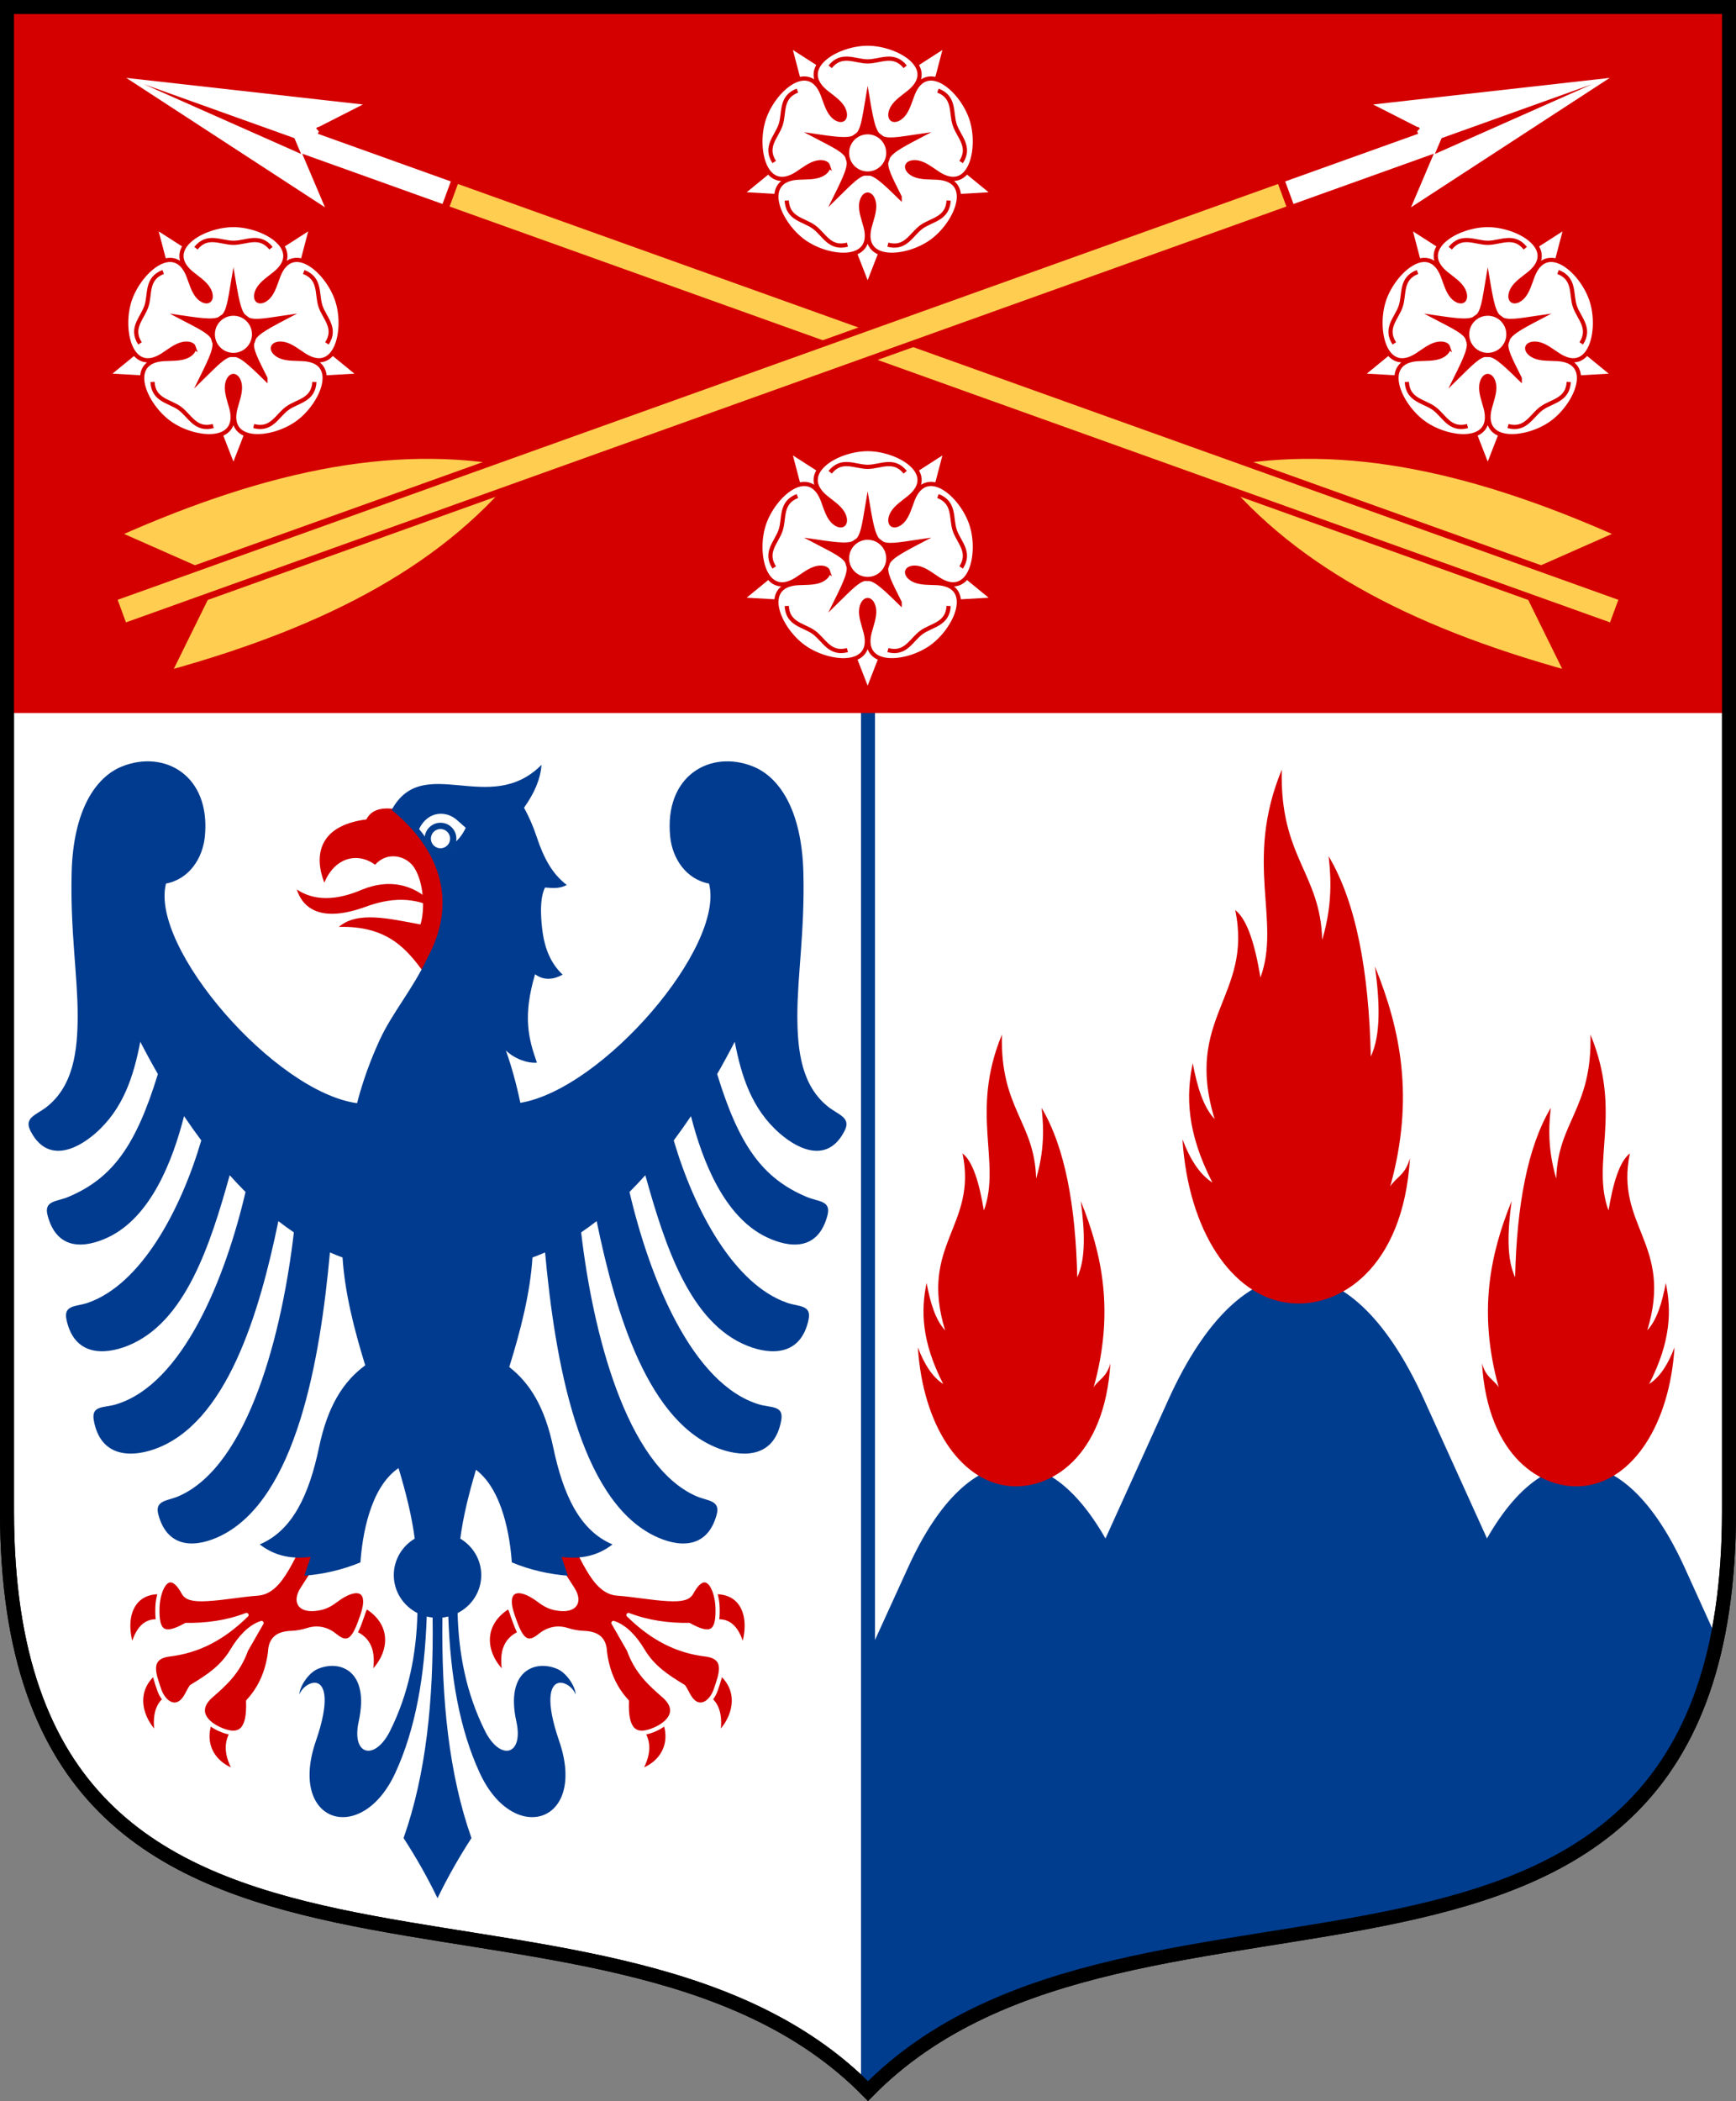
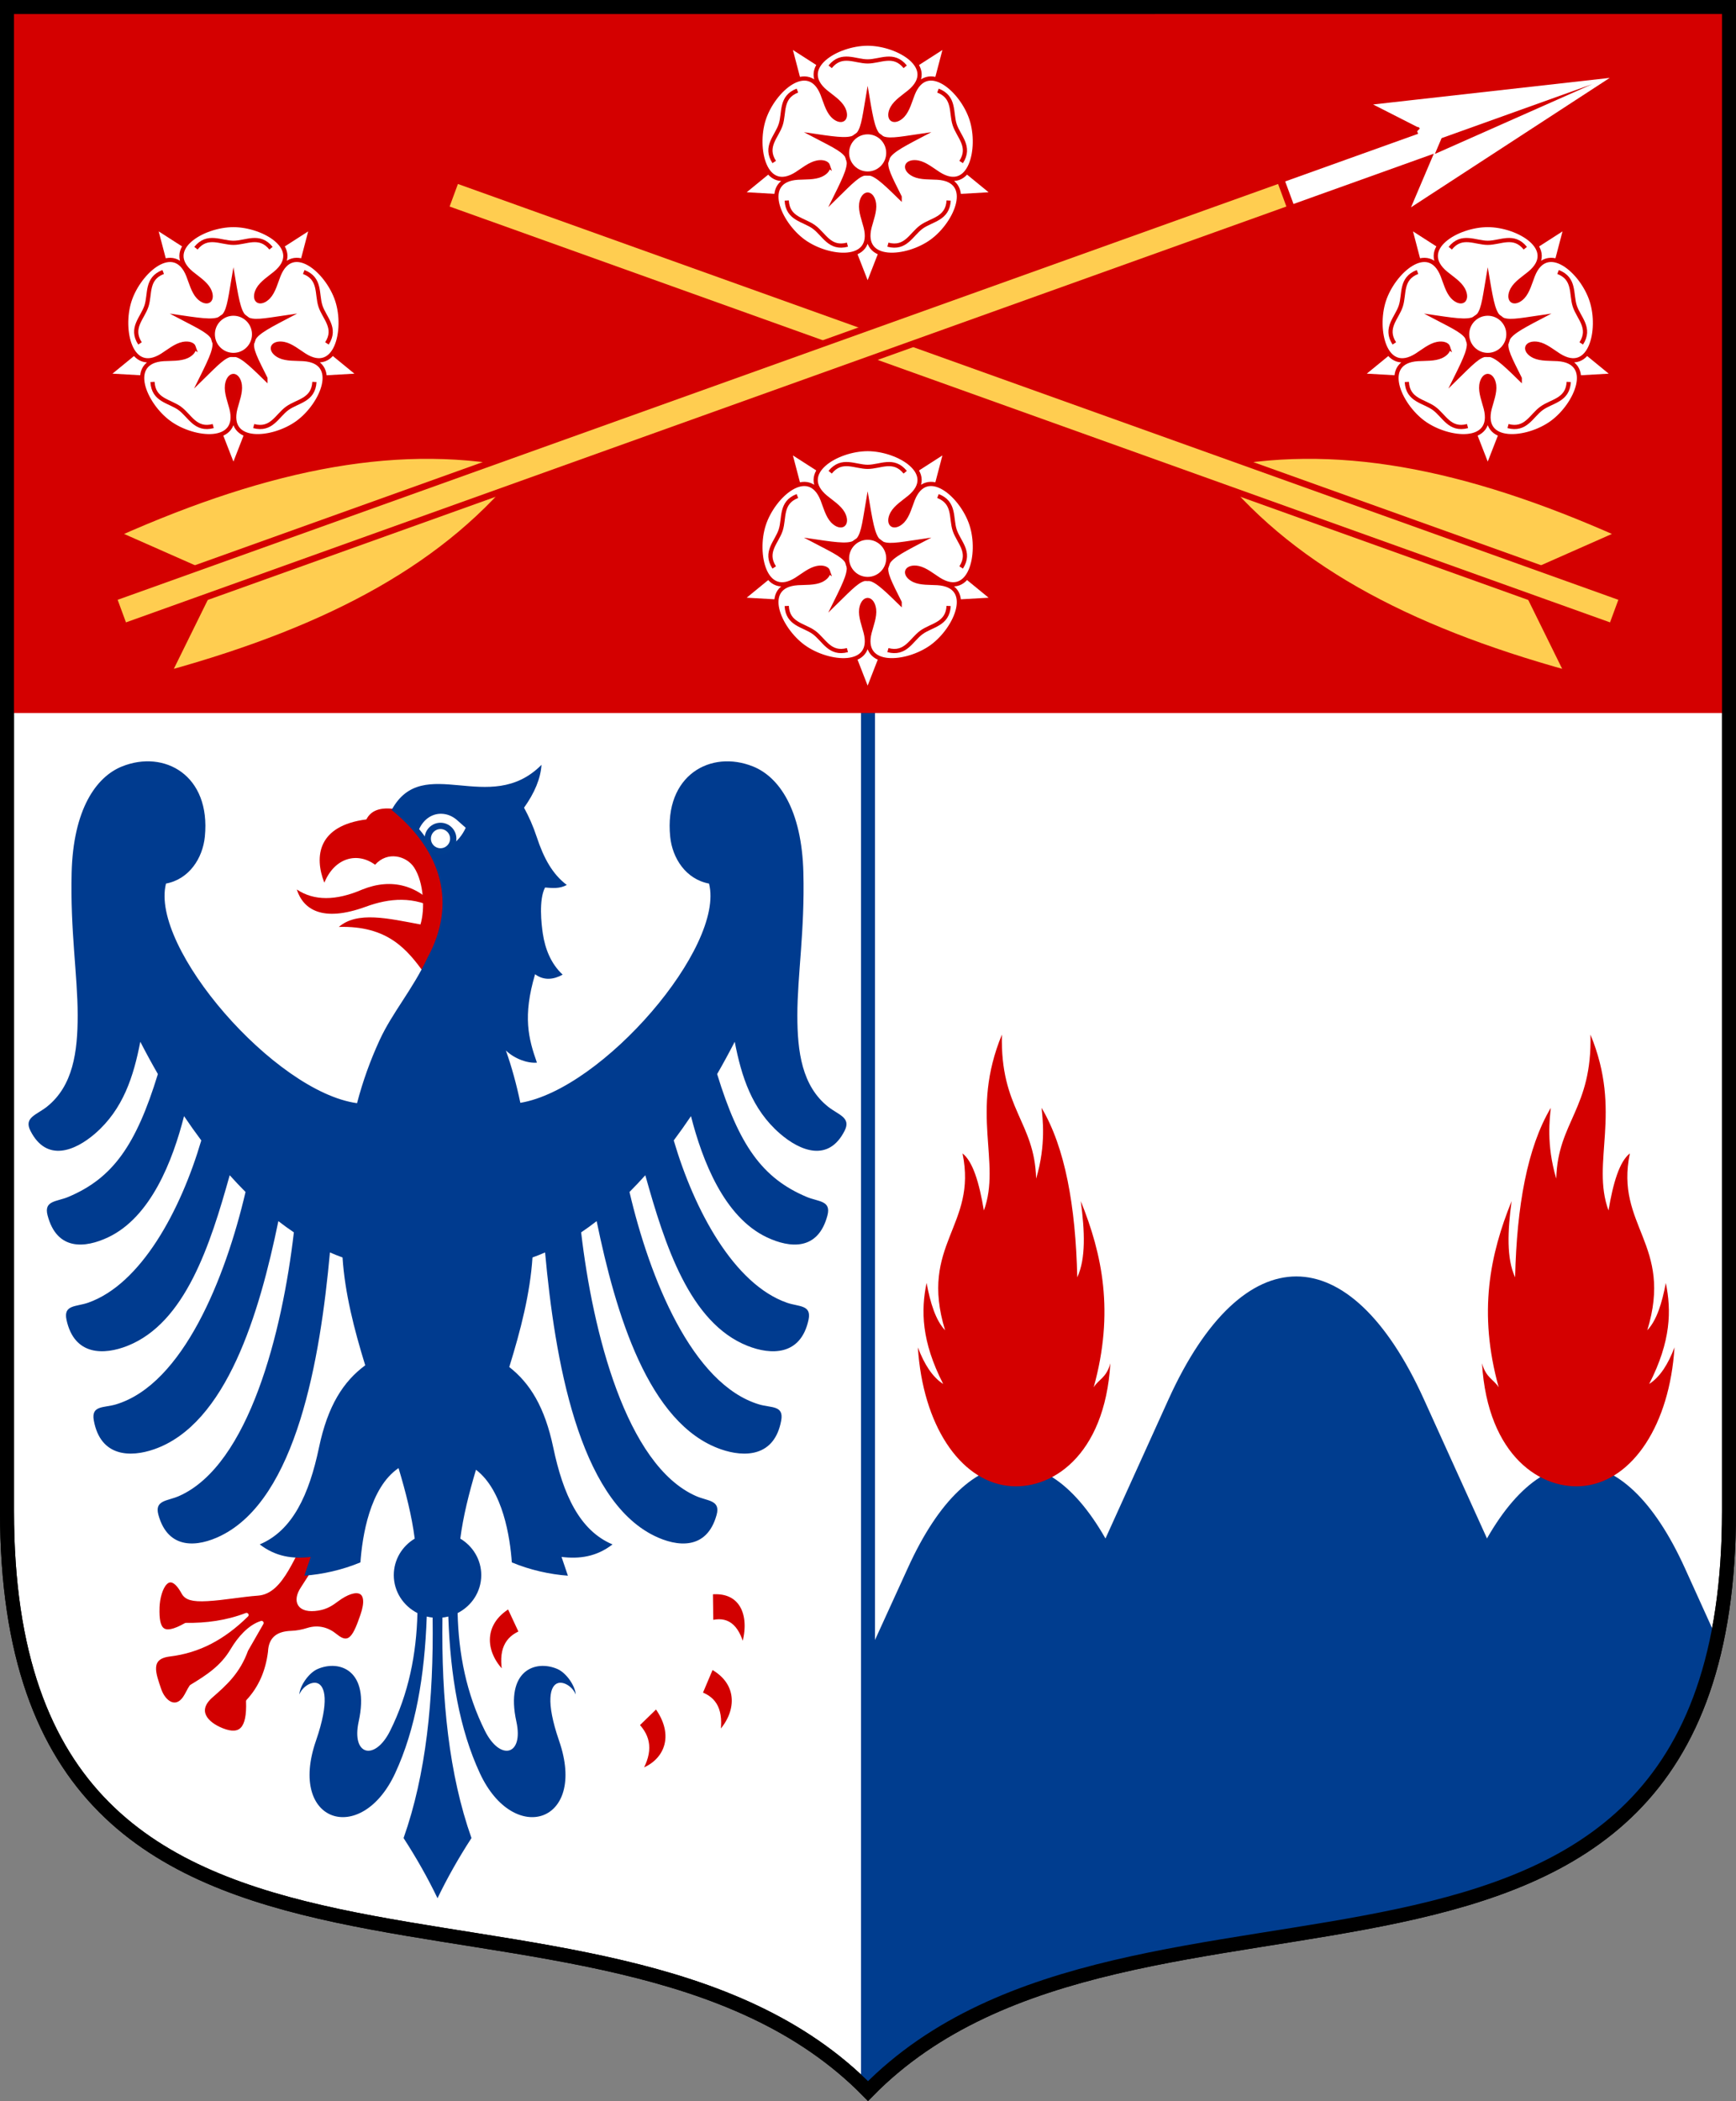
<svg xmlns="http://www.w3.org/2000/svg" xmlns:xlink="http://www.w3.org/1999/xlink" height="300" width="248">
  <rect width="100%" height="100%" fill="#808080" stroke="none" />
  <path d="m.971 101.81h246.06" fill="none" stroke="#000" stroke-width="2" />
  <path d="m247 1v214.77c0 82.42-84.912 44.012-123 82.791-38.089-38.77-123-.37-123-82.79v-214.77z" fill="#fff" stroke="#000" stroke-width="2" />
  <path d="m144.88 209.22c-5.39 0-10.76 4.89-15.19 14.66l-5.69 12.46v62.22c15.27-15.55 38.07-18.69 59.91-22.18l-23.85-52.5c-4.43-9.77-9.8-14.66-15.18-14.66z" fill="#003d8f" fill-rule="evenodd" />
  <path d="m225.47 209.22c-5.39 0-10.75 4.89-15.19 14.66l-23.66 52.06c27.03-4.43 52.04-10.24 58.66-41.94l-4.59-10.12c-4.44-9.77-9.83-14.66-15.22-14.66z" fill="#003d8f" fill-rule="evenodd" />
  <path d="m185.19 182.25c-6.45 0-12.94 5.83-18.25 17.53l-28.19 62.19-14.75 29.65v6.94c27.73-28.23 80.28-15.55 106.81-38.37l-27.4-60.41c-5.31-11.7-11.77-17.53-18.22-17.53z" fill="#003d8f" fill-rule="evenodd" />
  <path d="m143.13 147.72c-4.616 11.18-.045 18.207-2.577 25.112-.656-3.937-1.57-7.001-3.051-8.147 2.16 10.358-6.253 12.974-2.489 25.247-1.354-1.422-2.108-3.897-2.646-6.753-.809 3.914-.756 8.31 2.374 14.424-1.543-.99-2.709-2.821-3.616-5.227.702 11.041 5.949 18.919 12.784 19.767 6.134.761 13.915-4.139 14.716-17.492-.585 2.107-1.652 2.255-2.384 3.427 2.977-10.723 1.228-18.995-1.845-26.582.571 4.272.745 8.197-.501 10.879-.237-10.199-1.741-18.551-5.099-24.198.135 1.419.685 5.218-.778 10.106-.209-8.12-5.146-9.943-4.887-20.563z" fill="#d40000" fill-rule="evenodd" />
-   <path d="m183.11 109.89c-5.455 13.213-.053 21.517-3.045 29.678-.775-4.652-1.856-8.275-3.606-9.628 2.553 12.241-7.39 15.333-2.941 29.837-1.6-1.68-2.492-4.605-3.127-7.981-.956 4.626-.893 9.821 2.805 17.047-1.823-1.169-3.201-3.333-4.273-6.177.83 13.049 7.03 22.36 15.109 23.361 7.249.899 16.444-4.891 17.391-20.672-.691 2.49-1.952 2.664-2.818 4.05 3.518-12.672 1.451-22.449-2.181-31.415.675 5.049.881 9.687-.592 12.857-.28-12.052-2.058-21.92-6.027-28.595.159 1.679.81 6.164-.919 11.946-.246-9.602-6.08-11.759-5.773-24.308z" fill="#d40000" fill-rule="evenodd" />
  <path d="m227.21 147.72c4.616 11.18.045 18.207 2.577 25.112.656-3.937 1.57-7.001 3.051-8.147-2.16 10.358 6.253 12.974 2.489 25.247 1.354-1.422 2.108-3.897 2.646-6.753.809 3.914.756 8.31-2.374 14.424 1.543-.99 2.709-2.821 3.616-5.227-.702 11.041-5.949 18.919-12.784 19.767-6.134.761-13.915-4.139-14.716-17.492.585 2.107 1.652 2.255 2.384 3.427-2.977-10.723-1.228-18.995 1.845-26.582-.571 4.272-.745 8.197.501 10.879.237-10.199 1.741-18.551 5.099-24.198-.135 1.419-.685 5.218.778 10.106.209-8.126 5.146-9.948 4.887-20.567z" fill="#d40000" fill-rule="evenodd" />
  <path d="m124 98.953v199.67" fill="none" stroke="#003d8f" stroke-width="2" />
  <path d="m1 1v100.81h246v-100.81z" fill="#d40000" />
  <g fill-rule="evenodd" transform="matrix(-.645 .269 .365 .597 -52.249 13.984)">
    <g stroke="#d40000" stroke-width="1.439">
      <path d="m-238.29 195.41c-2.951 24.932-16.769 46.397-40.975 68.199l-2.012-22.102-22.188-.465c20.06-25.67 40.508-40.95 65.175-45.63z" fill="#ffcd50" />
-       <path d="m-117.31 60.708-12.849-.97 43.005-26.408-23.343 44.744-1.865-12.748-24.549 26.326-4.95-4.616 24.551-26.328z" fill="#fff" />
      <path d="m-297.05 253.45 160.93-172.57 4.95 4.616-160.93 172.58-4.949-4.62z" fill="#ffcd50" />
    </g>
    <path d="m-112.17 60.158 20.76-22.262-20.24 25.809z" fill="#d40000" />
  </g>
  <g fill-rule="evenodd" transform="matrix(.645 .269 -.365 .597 300.249 13.984)">
    <g stroke="#d40000" stroke-width="1.439">
      <path d="m-238.29 195.41c-2.951 24.932-16.769 46.397-40.975 68.199l-2.012-22.102-22.188-.465c20.06-25.67 40.508-40.95 65.175-45.63z" fill="#ffcd50" />
      <path d="m-117.31 60.708-12.849-.97 43.005-26.408-23.343 44.744-1.865-12.748-24.549 26.326-4.95-4.616 24.551-26.328z" fill="#fff" />
      <path d="m-297.05 253.45 160.93-172.57 4.95 4.616-160.93 172.58-4.949-4.62z" fill="#ffcd50" />
    </g>
    <path d="m-112.17 60.158 20.76-22.262-20.24 25.809z" fill="#d40000" />
  </g>
  <path d="m247 1v214.77c0 82.42-84.912 44.012-123 82.791-38.089-38.77-123-.37-123-82.79v-214.77z" fill="none" stroke="#000" stroke-width="2" />
  <g id="a" fill-rule="evenodd" stroke="#d40000" transform="matrix(.701 0 0 .701 -84.694 -226.706)">
    <path d="m297.64 342.86-15.928-10.228 4.805 18.306-14.65 11.988 18.895 1.087 6.874 17.637 6.874-17.634 18.898-1.087-14.647-11.986 4.805-18.31z" fill="#fff" stroke-width=".856" />
    <path d="m297.64 338.04c9.111 0 16.506 7.396 16.506 16.506 0 9.111-7.395 16.506-16.506 16.506s-16.506-7.395-16.506-16.506c0-9.11 7.395-16.506 16.506-16.506z" fill="#d20000" stroke-width=".856" />
    <path d="m289.57 357.17c-.179-.545-1.044-.875-2.198-.657-1.472.278-3 1.55-4.215 2.32-6.48 4.108-8.628-5.189-6.688-11.159s9.142-12.229 11.97-5.097c.53 1.338 1.019 3.265 2.046 4.355.806.855 1.701 1.096 2.165.758s.51-1.263-.053-2.293c-.72-1.314-2.401-2.374-3.509-3.292-5.91-4.893 2.269-9.809 8.546-9.809s14.456 4.916 8.546 9.809c-1.108.918-2.789 1.978-3.509 3.292-.564 1.031-.517 1.957-.052 2.292.466.335 1.359.094 2.165-.76 1.027-1.09 1.516-3.018 2.046-4.355 2.827-7.132 10.03-.873 11.97 5.097 1.939 5.97-.209 15.267-6.688 11.159-1.215-.77-2.743-2.042-4.215-2.32-1.155-.218-2.02.113-2.196.658s.329 1.32 1.391 1.822c1.354.64 3.338.51 4.774.601 7.656.485 3.929 9.269-1.149 12.959-5.078 3.689-14.584 4.519-12.68-2.913.358-1.393 1.095-3.24.905-4.725-.15-1.166-.732-1.886-1.306-1.884s-1.155.723-1.304 1.887c-.19 1.486.547 3.333.904 4.726 1.905 7.432-7.601 6.602-12.68 2.912-5.078-3.69-8.805-12.474-1.148-12.959 1.436-.091 3.42.04 4.773-.6 1.063-.503 1.569-1.279 1.389-1.824z" fill="#fff" stroke-width=".856" />
    <path d="m314.14 364.25c-.199 3.752-3.455 3.865-5.543 5.381-2.087 1.517-3.2 4.579-6.831 3.609m10.198-31.382c3.507 1.35 2.607 4.481 3.405 6.935.797 2.454 3.366 4.458 1.321 7.612m-26.695-19.396c2.368-2.919 5.068-1.096 7.648-1.096s5.28-1.823 7.647 1.096m-26.695 19.394c-2.044-3.153.524-5.158 1.321-7.611.798-2.454-.102-5.585 3.405-6.935m10.196 31.382c-3.63.97-4.743-2.092-6.831-3.608-2.087-1.517-5.343-1.629-5.542-5.382" fill="none" stroke-width=".856" />
    <path d="m304.16 363.52c-3.935-7.927-4.497-7.945 4.026-12.403-8.753 1.292-8.944 1.821-10.549-7.663-1.477 8.724-1.034 9.069-10.548 7.668 7.841 4.103 8.307 3.788 4.032 12.402 6.323-6.191 6.167-6.732 13.039-.004z" fill="#d20000" stroke-miterlimit="7" stroke-width=".856" />
    <path d="m297.64 350.34c2.323 0 4.208 1.886 4.208 4.208 0 2.323-1.885 4.208-4.208 4.208s-4.208-1.885-4.208-4.208c0-2.322 1.885-4.208 4.208-4.208z" fill="#fff" stroke-width=".856" />
  </g>
  <use height="300" transform="translate(-90.603 25.9)" width="248" xlink:href="#a" />
  <use height="300" transform="translate(88.586 25.9)" width="248" xlink:href="#a" />
  <use height="300" transform="translate(0 57.888)" width="248" xlink:href="#a" />
  <g fill-rule="evenodd">
-     <path d="m52.879 239.08c3.12-2.83 3.58-7.217-.594-9.712l-1.74 3.728c2.004.838 3.034 2.481 2.334 5.984zm-19.25 13.835c-3.754-1.21-5.508-5.077-2.385-9.29l2.743 2.671c-1.607 1.689-2.067 3.683-.358 6.62zm-11.196-5.219c-3.022-2.986-3.333-7.394.921-9.674l1.613 3.813c-2.03.736-3.115 2.324-2.534 5.861zm-3.54-12.366c-1.5-4.389-.064-8.448 4.563-7.972l-.061 4.294c-2.071-.537-3.641.228-4.502 3.678z" fill="#d20000" stroke="#fff" stroke-width=".6" />
    <path d="m42.399 127c2.456 1.637 5.58 1.637 9.371 0 4.195-1.68 8.037-.631 10.945 2.982-3.544-2.099-7.127-1.74-10.444-.526-6.233 2.282-8.963.382-9.872-2.456z" fill="#d20000" />
    <path d="m46.333 126.03c-1.475-3.762-.916-8.147 6.009-9.034.751-1.506 2.42-1.798 4.507-1.403 8.445 4.956 9.509 16.767 3.863 23.507-2.543-3.581-5.34-6.945-12.304-6.754 2.637-2.279 7.085-1.202 11.66-.351.666-2.18.483-5.989-.903-8.126-1.077-1.662-3.812-2.4-5.58-.399-2.483-1.832-5.748-1.082-7.252 2.56z" fill="#d20000" />
    <path d="m22.49 229.52c.089-2.719 1.633-5.951 3.718-2.137.403.738 1.216 1.052 3.428.926 2.401-.136 4.769-.604 7.204-.783 3.502-.258 4.944-5.678 7.553-9.759l3.602 1.068c-1.433 2.66-3.015 5.326-4.764 7.979-1.194 1.811-.519 3.288 2.208 2.849 1.209-.194 1.946-.716 2.69-1.27 2.778-2.072 4.992-1.599 3.643 2.267-.946 2.711-1.712 4.676-3.834 2.921-1.171-.968-2.514-1.305-3.951-.855-.777.244-1.58.399-2.382.427-1.936.067-2.943.854-3.021 2.707-.349 2.825-1.394 5.176-3.137 7.052.155 3.941-1.047 5.185-3.718 4.131-2.389-.942-3.95-2.835-1.569-4.915 1.967-1.718 3.859-3.39 4.996-6.553.736-1.282 1.472-2.565 2.208-3.847-1.694.534-3.142 2.177-4.169 3.905-1.449 2.438-3.495 3.766-5.855 5.196-.318.463-.619 1.18-.956 1.655-1.272 1.794-3.01.677-3.66-1.282-.692-2.087-1.749-4.593 1.511-4.986 4.131-.5 7.635-2.34 10.98-5.628-2.827 1.084-5.771 1.468-8.656 1.425-3.355 1.894-4.174.801-4.067-2.493z" fill="#d20000" stroke="#fff" stroke-linejoin="round" stroke-width=".6" />
    <path d="m72.121 239.08c-3.119-2.83-3.58-7.217.594-9.712l1.74 3.728c-2.004.838-3.034 2.481-2.334 5.984zm19.25 13.835c3.754-1.21 5.508-5.077 2.385-9.29l-2.743 2.671c1.607 1.689 2.067 3.683.358 6.62zm11.196-5.219c3.022-2.986 3.333-7.394-.921-9.674l-1.613 3.813c2.03.736 3.115 2.324 2.534 5.861zm3.54-12.366c1.5-4.389.064-8.448-4.563-7.972l.061 4.294c2.071-.537 3.641.228 4.502 3.678z" fill="#d20000" stroke="#fff" stroke-width=".6" />
-     <path d="m102.51 229.52c-.089-2.719-1.633-5.951-3.718-2.137-.403.738-1.216 1.052-3.428.926-2.401-.136-4.769-.604-7.204-.783-3.502-.258-4.944-5.678-7.553-9.759l-3.602 1.068c1.433 2.66 3.015 5.326 4.764 7.979 1.194 1.811.519 3.288-2.208 2.849-1.209-.194-1.947-.716-2.69-1.27-2.778-2.072-4.992-1.599-3.643 2.267.946 2.711 1.712 4.676 3.834 2.921 1.171-.968 2.514-1.305 3.951-.855.777.244 1.58.399 2.382.427 1.937.067 2.944.854 3.021 2.707.349 2.825 1.394 5.176 3.137 7.052-.155 3.941 1.047 5.185 3.718 4.131 2.389-.942 3.95-2.835 1.569-4.915-1.967-1.718-3.859-3.39-4.996-6.553-.736-1.282-1.472-2.565-2.208-3.847 1.694.534 3.142 2.177 4.169 3.905 1.448 2.438 3.494 3.766 5.855 5.196.318.463.619 1.18.956 1.655 1.272 1.794 3.01.677 3.66-1.282.692-2.087 1.749-4.593-1.511-4.986-4.131-.5-7.635-2.34-10.98-5.628 2.827 1.084 5.771 1.468 8.656 1.425 3.356 1.894 4.175.801 4.067-2.493z" fill="#d20000" stroke="#fff" stroke-linejoin="round" stroke-width=".6" />
    <path d="m65.757 219.69c.402-3.138 1.225-6.439 2.24-9.839 3.857 2.94 4.872 9.678 5.121 13.228 2.579 1.079 5.432 1.712 8.011 1.898l-.91-2.679c2.534.316 4.992-.018 7.283-1.786-4.706-1.976-7.059-7.132-8.466-13.841-1.211-5.778-3.332-9.184-6.284-11.487 1.633-5.259 2.987-10.542 3.317-15.642.602-.216 1.202-.455 1.8-.718 1.39 15.22 4.765 35.145 15.602 40.46 3.228 1.583 7.505 2.095 8.902-2.993.582-2.122-1.28-1.95-2.938-2.682-10.013-4.414-14.765-23.474-16.413-37.651.744-.501 1.481-1.036 2.214-1.604 2.702 13.109 7.373 28.984 17.769 32.582 3.346 1.158 7.644 1.115 8.597-4.123.397-2.185-1.439-1.775-3.152-2.288-9.602-2.878-15.666-18.104-18.523-30.333.762-.763 1.516-1.561 2.261-2.392 2.778 9.931 6.33 21.08 14.598 24.36 3.308 1.313 7.604 1.47 8.718-3.721.464-2.166-1.384-1.84-3.079-2.433-7.578-2.648-13.238-13.189-16.176-23.175.836-1.117 1.657-2.273 2.462-3.468 1.609 6.307 4.72 14.423 10.864 17.311 3.246 1.526 7.296 1.963 8.634-3.148.557-2.132-1.302-1.928-2.969-2.63-6.36-2.677-9.677-7.396-12.791-17.54.861-1.497 1.699-3.036 2.512-4.613.952 4.906 2.425 9.627 6.474 13.125 2.842 2.455 6.915 4.145 9.224-.416.963-1.903-.882-2.258-2.36-3.434-3.725-2.967-4.396-7.823-4.392-13.063.005-5.717 1.07-12.054.862-20.35-.225-8.998-3.47-13.671-7.191-15.167-6.04-2.429-12.714 1.24-11.839 10.021.307 3.088 2.248 6.078 5.55 6.7 2.308 9.027-15.191 29.353-26.954 31.304-.556-2.653-1.243-5.153-2.065-7.474 1.226 1.181 3.083 1.857 4.432 1.735-1.21-3.43-2.046-6.6-.263-12.622 1.269.944 2.671.763 3.94.059-1.702-1.587-2.503-3.707-2.83-5.836-.21-1.371-.598-4.885.317-6.605 1.035.081 2.07.202 3.104-.363-2.067-1.557-3.309-3.863-4.296-6.856-.509-1.544-1.105-2.872-1.812-4.176 1.533-2.147 2.365-4.187 2.495-6.12-7.399 7.462-16.9-1.825-21.41 6.442 7.311 5.959 9.282 13.475 5.123 21.098-2.11 4.527-5.04 7.845-6.843 11.77-1.325 2.884-2.395 5.835-3.222 8.998-11.763-1.611-29.623-22.241-27.292-31.355 3.302-.621 5.242-3.612 5.55-6.7.874-8.782-5.799-12.45-11.839-10.021-3.721 1.496-6.966 6.169-7.191 15.167-.208 8.296.857 14.633.862 20.35.004 5.24-.667 10.096-4.392 13.063-1.478 1.177-3.323 1.532-2.36 3.434 2.309 4.561 6.382 2.871 9.224.416 4.049-3.498 5.522-8.219 6.474-13.125.812 1.577 1.651 3.116 2.512 4.613-3.114 10.144-6.431 14.863-12.791 17.54-1.667.702-3.527.498-2.969 2.63 1.337 5.111 5.387 4.674 8.634 3.148 6.145-2.888 9.255-11.004 10.864-17.311.805 1.194 1.626 2.351 2.462 3.468-2.938 9.986-8.598 20.527-16.176 23.175-1.695.593-3.543.267-3.079 2.433 1.114 5.191 5.41 5.034 8.718 3.721 8.268-3.28 11.82-14.429 14.598-24.36.745.83 1.498 1.628 2.26 2.392-2.857 12.229-8.921 27.455-18.523 30.333-1.712.513-3.549.103-3.152 2.288.953 5.239 5.251 5.281 8.597 4.123 10.396-3.598 15.067-19.473 17.769-32.582.732.568 1.47 1.103 2.214 1.604-1.648 14.177-6.4 33.237-16.413 37.651-1.659.732-3.521.559-2.938 2.682 1.397 5.087 5.674 4.575 8.902 2.993 10.837-5.314 14.212-25.24 15.602-40.46.597.263 1.198.502 1.8.718.325 5.022 1.642 10.22 3.241 15.399-3.118 2.304-5.348 5.745-6.603 11.729-1.407 6.71-3.761 11.865-8.466 13.841 2.291 1.767 4.749 2.102 7.283 1.786l-.91 2.679c2.579-.186 5.432-.819 8.011-1.898.256-3.647 1.32-10.661 5.445-13.462 1.047 3.483 1.899 6.863 2.31 10.073-1.792 1.073-2.989 3.003-2.989 5.206 0 2.359 1.372 4.406 3.378 5.421-.142 5.839-1.253 11.502-3.903 16.814-2.174 4.356-5.559 3.541-4.491-1.322 1.612-7.346-2.749-8.852-5.857-7.508-1.312.567-2.555 2.442-2.62 3.636.482-1.153 1.699-1.85 2.504-1.631 1.178.319 1.822 2.594-.134 8.257-4.058 11.744 6.478 15.056 11.318 4.626 2.915-6.282 4.215-13.838 4.513-22.378.273.068.552.118.838.149.164 11.721-.943 22.433-4.149 31.481 1.857 2.864 3.473 5.727 4.85 8.591 1.377-2.864 2.994-5.727 4.85-8.591-3.205-9.048-4.312-19.76-4.147-31.481.285-.031.565-.081.838-.149.297 8.541 1.597 16.096 4.512 22.378 4.84 10.431 15.375 7.119 11.318-4.626-1.956-5.662-1.312-7.937-.134-8.257.806-.219 2.022.478 2.504 1.631-.066-1.194-1.308-3.068-2.62-3.636-3.108-1.344-7.469.162-5.857 7.508 1.067 4.863-2.317 5.678-4.491 1.322-2.65-5.312-3.761-10.975-3.903-16.814 2.006-1.015 3.378-3.062 3.378-5.421 0-2.203-1.197-4.134-2.989-5.206z" fill="#003b8f" />
    <g fill="#fff" transform="translate(100)">
      <path d="m63.031 116.19c-1.26-.02-2.481.72-3.156 2.19.724.87 1.355 1.76 1.875 2.68 1.922.62 3.827-.77 4.781-2.87-.45-.4-.884-.78-1.312-1.16-.678-.56-1.432-.83-2.188-.84z" transform="translate(-100)" />
      <path d="m-37.072 117.92c1.005 0 1.821.816 1.821 1.821 0 1.006-.816 1.821-1.821 1.821s-1.821-.816-1.821-1.821c0-1.005.816-1.821 1.821-1.821z" stroke="#003d8f" stroke-width=".9" />
    </g>
  </g>
</svg>